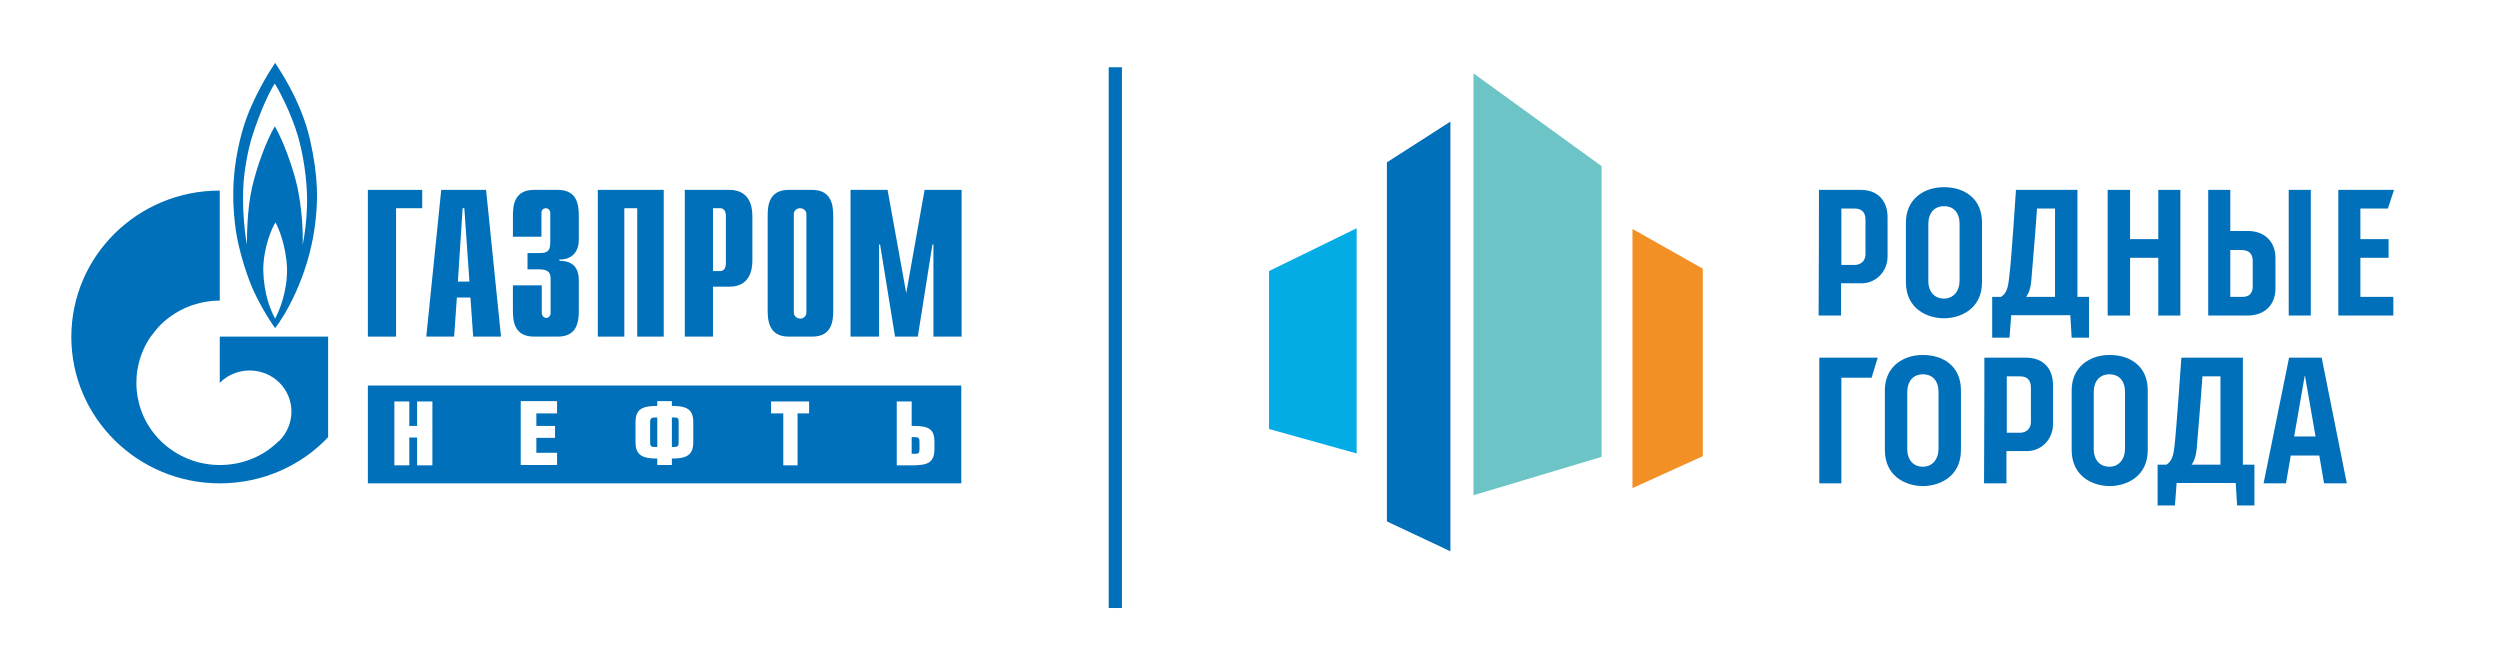
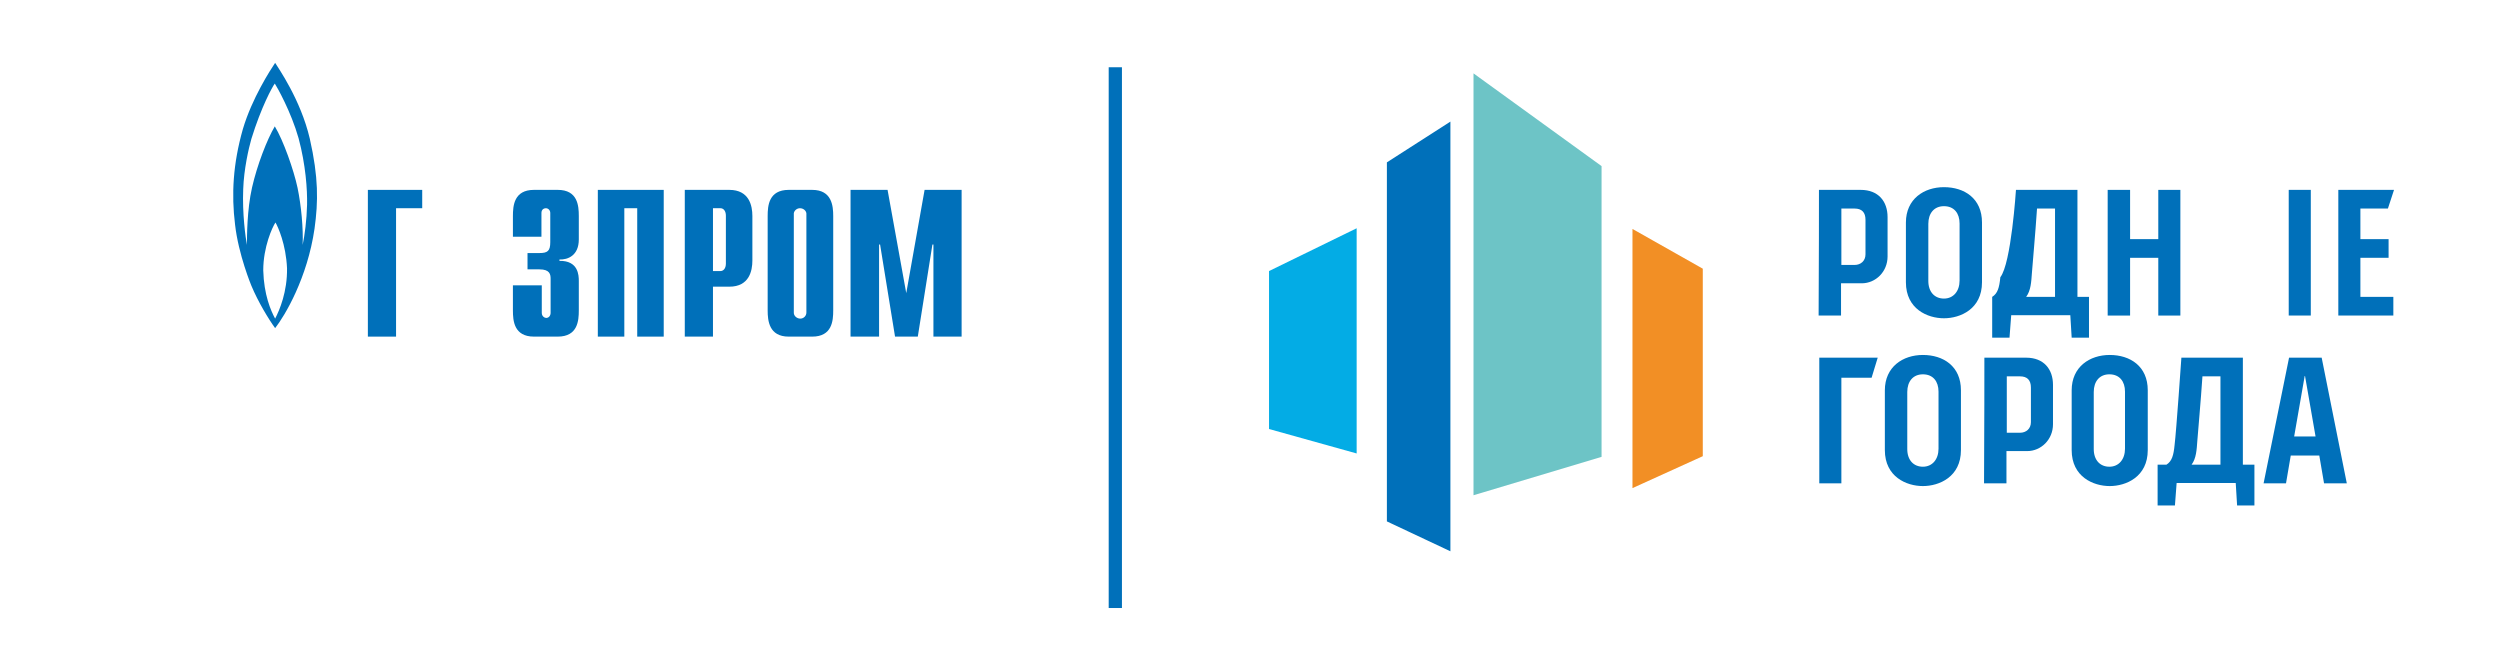
<svg xmlns="http://www.w3.org/2000/svg" version="1.1" id="Layer_1" x="0px" y="0px" viewBox="0 0 736 194" style="enable-background:new 0 0 736 194;" xml:space="preserve">
  <style type="text/css">
	.st0{fill:#0070BA;}
	.st1{fill:#F28F25;}
	.st2{fill:#6DC4C6;}
	.st3{fill:#03ACE5;}
</style>
  <g>
    <polygon class="st0" points="688.4,55.9 704.8,55.9 703,61.4 694.9,61.4 694.9,70.4 703.2,70.4 703.2,75.9 694.9,75.9 694.9,87.4    704.6,87.4 704.6,92.9 688.4,92.9  " />
    <rect x="326.4" y="19.8" class="st0" width="3.9" height="159.2" />
    <path class="st0" d="M239.1,55.9h-6.9c-5.9,0-6.2,4.7-6.2,7.7v27.8c0,3,0.4,7.7,6.2,7.7h6.9c5.9,0,6.2-4.7,6.2-7.7V63.6   C245.3,60.6,244.9,55.9,239.1,55.9 M235.6,93.8c-1,0-1.9-0.8-1.9-1.7v0V63v-0.1v-0.1c0.1-0.8,0.9-1.5,1.8-1.5c1,0,1.8,0.7,1.9,1.5   v0.1V63v29v0C237.4,93,236.6,93.8,235.6,93.8" />
    <polygon class="st0" points="108.3,55.9 124.3,55.9 124.3,61.3 116.6,61.3 116.6,99.1 108.3,99.1  " />
-     <path class="st0" d="M134.8,82.9l1.4-21.6h0.5l1.5,21.6H134.8z M125.5,99.1h8.2l0.8-11.5h4l0.8,11.5h8.2l-4.4-43.2h-13.2   L125.5,99.1z" />
    <path class="st0" d="M159.5,84v8.1c0,1.1,0.9,1.5,1.3,1.5c0.8,0,1.3-0.7,1.3-1.5V82.1c0-1.3-0.2-2.8-3.3-2.8h-3.5v-4.8h3.5   c2.4,0,3.2-0.6,3.2-3.2v-8.6c0-0.8-0.6-1.4-1.3-1.4c-0.5,0-1.3,0.3-1.3,1.4v7h-8.4v-6.1c0-3,0.3-7.7,6.2-7.7h7   c5.9,0,6.2,4.7,6.2,7.7v6.9c0,4.7-3.2,6-5.7,5.9v0.4c5.6-0.1,5.7,4.3,5.7,5.9v8.7c0,3-0.3,7.7-6.2,7.7h-7c-5.9,0-6.2-4.7-6.2-7.7   V84H159.5z" />
    <polygon class="st0" points="176,55.9 195.4,55.9 195.4,99.1 187.6,99.1 187.6,61.3 183.8,61.3 183.8,99.1 176,99.1  " />
    <path class="st0" d="M209.9,79.7V61.3h2.2c0.9,0,1.6,0.8,1.6,2.2v14.1c0,1.4-0.7,2.2-1.6,2.2H209.9z M201.5,99.1h8.4V84.4h4.8   c5.9,0,6.8-4.7,6.8-7.7V63.6c0-3-0.9-7.7-6.8-7.7h-13.1V99.1z" />
    <polygon class="st0" points="272.2,55.9 283.1,55.9 283.1,99.1 274.8,99.1 274.8,72 274.5,72 270.2,99.1 263.5,99.1 259.1,72    258.8,72 258.8,99.1 250.4,99.1 250.4,55.9 261.3,55.9 266.8,86.3  " />
    <path class="st0" d="M91.2,40.8C88.5,29.3,81.9,20,81,18.5c-1.4,2.1-6.8,10.4-9.5,19.5c-2.9,10.2-3.4,19.2-2.3,28.1   c1,8.9,4.8,18,4.8,18c2,4.8,5.1,9.9,7,12.5c2.9-3.7,9.5-14.8,11.6-29.3C93.7,59.3,93.8,52.3,91.2,40.8 M81,93.8   c-1.3-2.4-3.3-7-3.5-14.2c0-6.9,2.7-12.8,3.6-14.1c0.7,1.2,3.1,6.4,3.4,13.5C84.6,85.9,82.3,91.3,81,93.8 M90.4,60.3   c-0.1,4.4-0.7,9-1.3,11.8c0.2-4.8-0.4-11.5-1.5-16.8c-1.1-5.2-4.2-14-6.7-18.1c-2.3,3.9-5.2,11.4-6.7,18   c-1.5,6.6-1.5,14.5-1.5,16.9c-0.4-2-1.4-9.2-1.1-16.4c0.2-5.9,1.6-12,2.4-14.8c2.9-9.4,6.2-15.4,6.9-16.3c0.6,0.9,4.8,8.3,7,16.1   C90,48.5,90.5,55.9,90.4,60.3" />
-     <path class="st0" d="M64.7,99.1v13.6l0.1-0.1c4.8-4.7,12.6-4.7,17.4,0c4.8,4.7,4.8,12.4,0,17.2l-0.1,0.1c0,0-0.1,0-0.1,0   c-4.7,4.7-11,7-17.3,7c-6.3,0-12.6-2.4-17.4-7.1c-8.4-8.3-9.4-21.2-3-30.6c0.9-1.2,1.9-2.5,3-3.6c4.8-4.7,11.1-7.1,17.4-7.1V56.1   c-24.2,0-43.7,19.3-43.7,43.1c0,23.8,19.6,43.1,43.7,43.1c12.6,0,24-5.2,31.9-13.6V99.1H64.7z" />
-     <path class="st0" d="M269.4,128.7h-1v4.9h1c1,0,1.3-0.2,1.3-1.4v-2.2C270.7,129,270.4,128.7,269.4,128.7 M198.5,122.9h-0.7v8.7h0.7   c1,0,1.3-0.3,1.3-1.4v-6C199.8,123.1,199.5,122.9,198.5,122.9 M191.4,124.3v6c0,1.1,0.4,1.3,1.4,1.3h0.7v-8.7h-0.7   C191.8,122.9,191.4,123.2,191.4,124.3 M283,113.5H108.3v28.8H283V113.5z M127.3,137h-4.5v-8.2h-2.3v8.2h-4.4v-18.8h4.4v7.2h2.3   v-7.2h4.5V137z M164,121.7h-6.1v3.7h5.5v3.5h-5.5v4.4h6.1v3.6h-10.7v-18.8H164V121.7z M204.1,130.2c0,3.8-2,4.8-6.3,4.8v1.9h-4.3   v-1.9c-4.4,0-6.4-1-6.4-4.8v-5.9c0-3.8,1.9-4.8,6.4-4.8v-1.4h4.3v1.4c4.4,0,6.3,1,6.3,4.8V130.2z M238.2,121.7h-3.4V137h-4.2v-15.3   H227v-3.5h11.2V121.7z M275.1,132.1c0,4.1-1.9,4.9-6.7,4.9H264v-18.8h4.4v7.2h0.7c4.4,0,6,1,6,4.7V132.1z" />
    <polygon class="st0" points="542.1,142.3 535.6,142.3 535.6,105.3 552.8,105.3 551,111.2 542.1,111.2  " />
-     <path class="st0" d="M593.5,55.9h18.1v31.5h3.4l0,12h-5.1l-0.4-6.6h-17.4l-0.5,6.6h-5.1l0-12c0,0,2.2,0,2.6,0   c1.6-1,2.1-2.7,2.4-5.8C592.1,77.6,593.5,55.9,593.5,55.9z M605,87.4c0-8.7,0-17.3,0-26c-1.8,0-3.5,0-5.3,0   c-0.5,7.5-1.3,16.2-1.5,18.9c-0.2,2.7-0.3,5.2-1.7,7.1C599.4,87.4,602.2,87.4,605,87.4z" />
+     <path class="st0" d="M593.5,55.9h18.1v31.5h3.4l0,12h-5.1l-0.4-6.6h-17.4l-0.5,6.6h-5.1l0-12c1.6-1,2.1-2.7,2.4-5.8C592.1,77.6,593.5,55.9,593.5,55.9z M605,87.4c0-8.7,0-17.3,0-26c-1.8,0-3.5,0-5.3,0   c-0.5,7.5-1.3,16.2-1.5,18.9c-0.2,2.7-0.3,5.2-1.7,7.1C599.4,87.4,602.2,87.4,605,87.4z" />
    <path class="st0" d="M535.5,55.9c0,0,6.7,0,12.3,0c5.2,0,7.9,3.4,7.9,8c0,4,0,7.1,0,11.6s-3.5,7.9-7.6,7.9c-3,0-6.1,0-6.1,0   s0,4.9,0,9.5h-6.6C535.5,80.6,535.5,55.9,535.5,55.9z M542.1,78c0,0,2.3,0,3.9,0c1.8,0,3.2-1.2,3.2-3.1c0-1.9,0-8,0-10.2   c0-2.2-1.1-3.3-3.2-3.3c-1.2,0-3.9,0-3.9,0V78z" />
    <path class="st0" d="M584.2,105.3c0,0,6.7,0,12.3,0c5.2,0,7.9,3.4,7.9,8c0,4,0,7.1,0,11.6c0,4.5-3.5,7.9-7.6,7.9c-3,0-6.1,0-6.1,0   s0,4.9,0,9.5h-6.6C584.2,130,584.2,105.3,584.2,105.3z M590.8,127.4c0,0,2.3,0,3.9,0c1.8,0,3.2-1.2,3.2-3.1s0-8,0-10.2   c0-2.2-1.1-3.3-3.2-3.3c-1.2,0-3.9,0-3.9,0V127.4z" />
    <path class="st0" d="M561.1,65.5c0-6.9,5.3-10.4,11.2-10.4c6,0,11.2,3.3,11.2,10.4c0,7.4,0,10.9,0,17.6c0,7.9-6.4,10.6-11.2,10.6   c-4.8,0-11.2-2.7-11.2-10.6C561.1,75.3,561.1,72.5,561.1,65.5z M567.7,82.7c0,3.3,1.9,5.2,4.6,5.2c2.8,0,4.6-2.2,4.6-5.3   c0-3.1,0-13.8,0-16.8c0-3-1.6-5.1-4.6-5.1c-2.9,0-4.6,2.1-4.6,5.2C567.7,68.6,567.7,79.5,567.7,82.7z" />
    <path class="st0" d="M554.9,114.9c0-6.9,5.3-10.4,11.2-10.4c6,0,11.2,3.3,11.2,10.4c0,7.4,0,10.9,0,17.6c0,7.9-6.4,10.6-11.2,10.6   c-4.8,0-11.2-2.7-11.2-10.6C554.9,124.8,554.9,121.9,554.9,114.9z M561.5,132.2c0,3.3,1.9,5.2,4.6,5.2c2.8,0,4.6-2.2,4.6-5.3   c0-3.1,0-13.8,0-16.8c0-3-1.6-5.1-4.6-5.1c-2.9,0-4.6,2.1-4.6,5.2C561.5,118.1,561.5,128.9,561.5,132.2z" />
    <path class="st0" d="M609.9,114.9c0-6.9,5.3-10.4,11.2-10.4c6,0,11.2,3.3,11.2,10.4c0,7.4,0,10.9,0,17.6c0,7.9-6.4,10.6-11.2,10.6   c-4.8,0-11.2-2.7-11.2-10.6C609.9,124.8,609.9,121.9,609.9,114.9z M616.4,132.2c0,3.3,1.9,5.2,4.6,5.2c2.8,0,4.6-2.2,4.6-5.3   c0-3.1,0-13.8,0-16.8c0-3-1.6-5.1-4.6-5.1c-2.9,0-4.6,2.1-4.6,5.2C616.4,118.1,616.4,128.9,616.4,132.2z" />
    <polygon class="st0" points="620.5,55.9 627.1,55.9 627.1,70.4 635.4,70.4 635.4,55.9 641.9,55.9 641.9,92.9 635.4,92.9    635.4,75.9 627.1,75.9 627.1,92.9 620.5,92.9  " />
-     <path class="st0" d="M650.1,92.9v-37h6.5V68c0,0,2.1,0,5.1,0c5.1,0,8.2,3.2,8.2,8c0,2.2,0,6.4,0,8.9c0,4.8-3.1,8-8.3,8   C658.6,92.9,650.1,92.9,650.1,92.9z M656.6,87.4c0,0,2.1,0,3.6,0c2.1,0,3-1.2,3-3.1c0-1.6,0-5.8,0-7.5c0-2.1-1.1-3.2-3.4-3.2   c-1.3,0-3.2,0-3.2,0V87.4z" />
    <path class="st0" d="M680.3,92.9c-2.2,0-4.3,0-6.5,0c0-12.3,0-24.7,0-37c2.2,0,4.3,0,6.5,0C680.3,68.2,680.3,80.5,680.3,92.9z" />
    <polygon class="st1" points="501.3,134.3 480.6,143.7 480.6,67.4 501.3,79.1  " />
    <polygon class="st2" points="433.8,145.8 471.5,134.5 471.5,48.9 433.8,21.6  " />
    <polygon class="st3" points="373.6,126.3 399.4,133.5 399.4,67.2 373.6,79.8  " />
    <polygon class="st0" points="427,162.3 408.3,153.5 408.3,47.8 427,35.8  " />
    <path class="st0" d="M642.2,105.3h18.1v31.5h3.4l0,12h-5.1l-0.4-6.6h-17.4l-0.5,6.6h-5.1l0-12c0,0,2.2,0,2.6,0   c1.6-1,2.1-2.7,2.4-5.8C640.7,127,642.2,105.3,642.2,105.3z M653.7,136.8c0-8.7,0-17.3,0-26c-1.8,0-3.5,0-5.3,0   c-0.5,7.5-1.3,16.2-1.5,18.9c-0.2,2.7-0.3,5.2-1.7,7.1C648.1,136.8,650.9,136.8,653.7,136.8z" />
    <path class="st0" d="M684.2,142.3h6.7l-7.4-37h-9.6l-7.5,37h6.6l1.4-8.2h8.4L684.2,142.3z M675.4,128.5l3.1-17.8l0.1,0l3.1,17.8   H675.4z" />
  </g>
</svg>